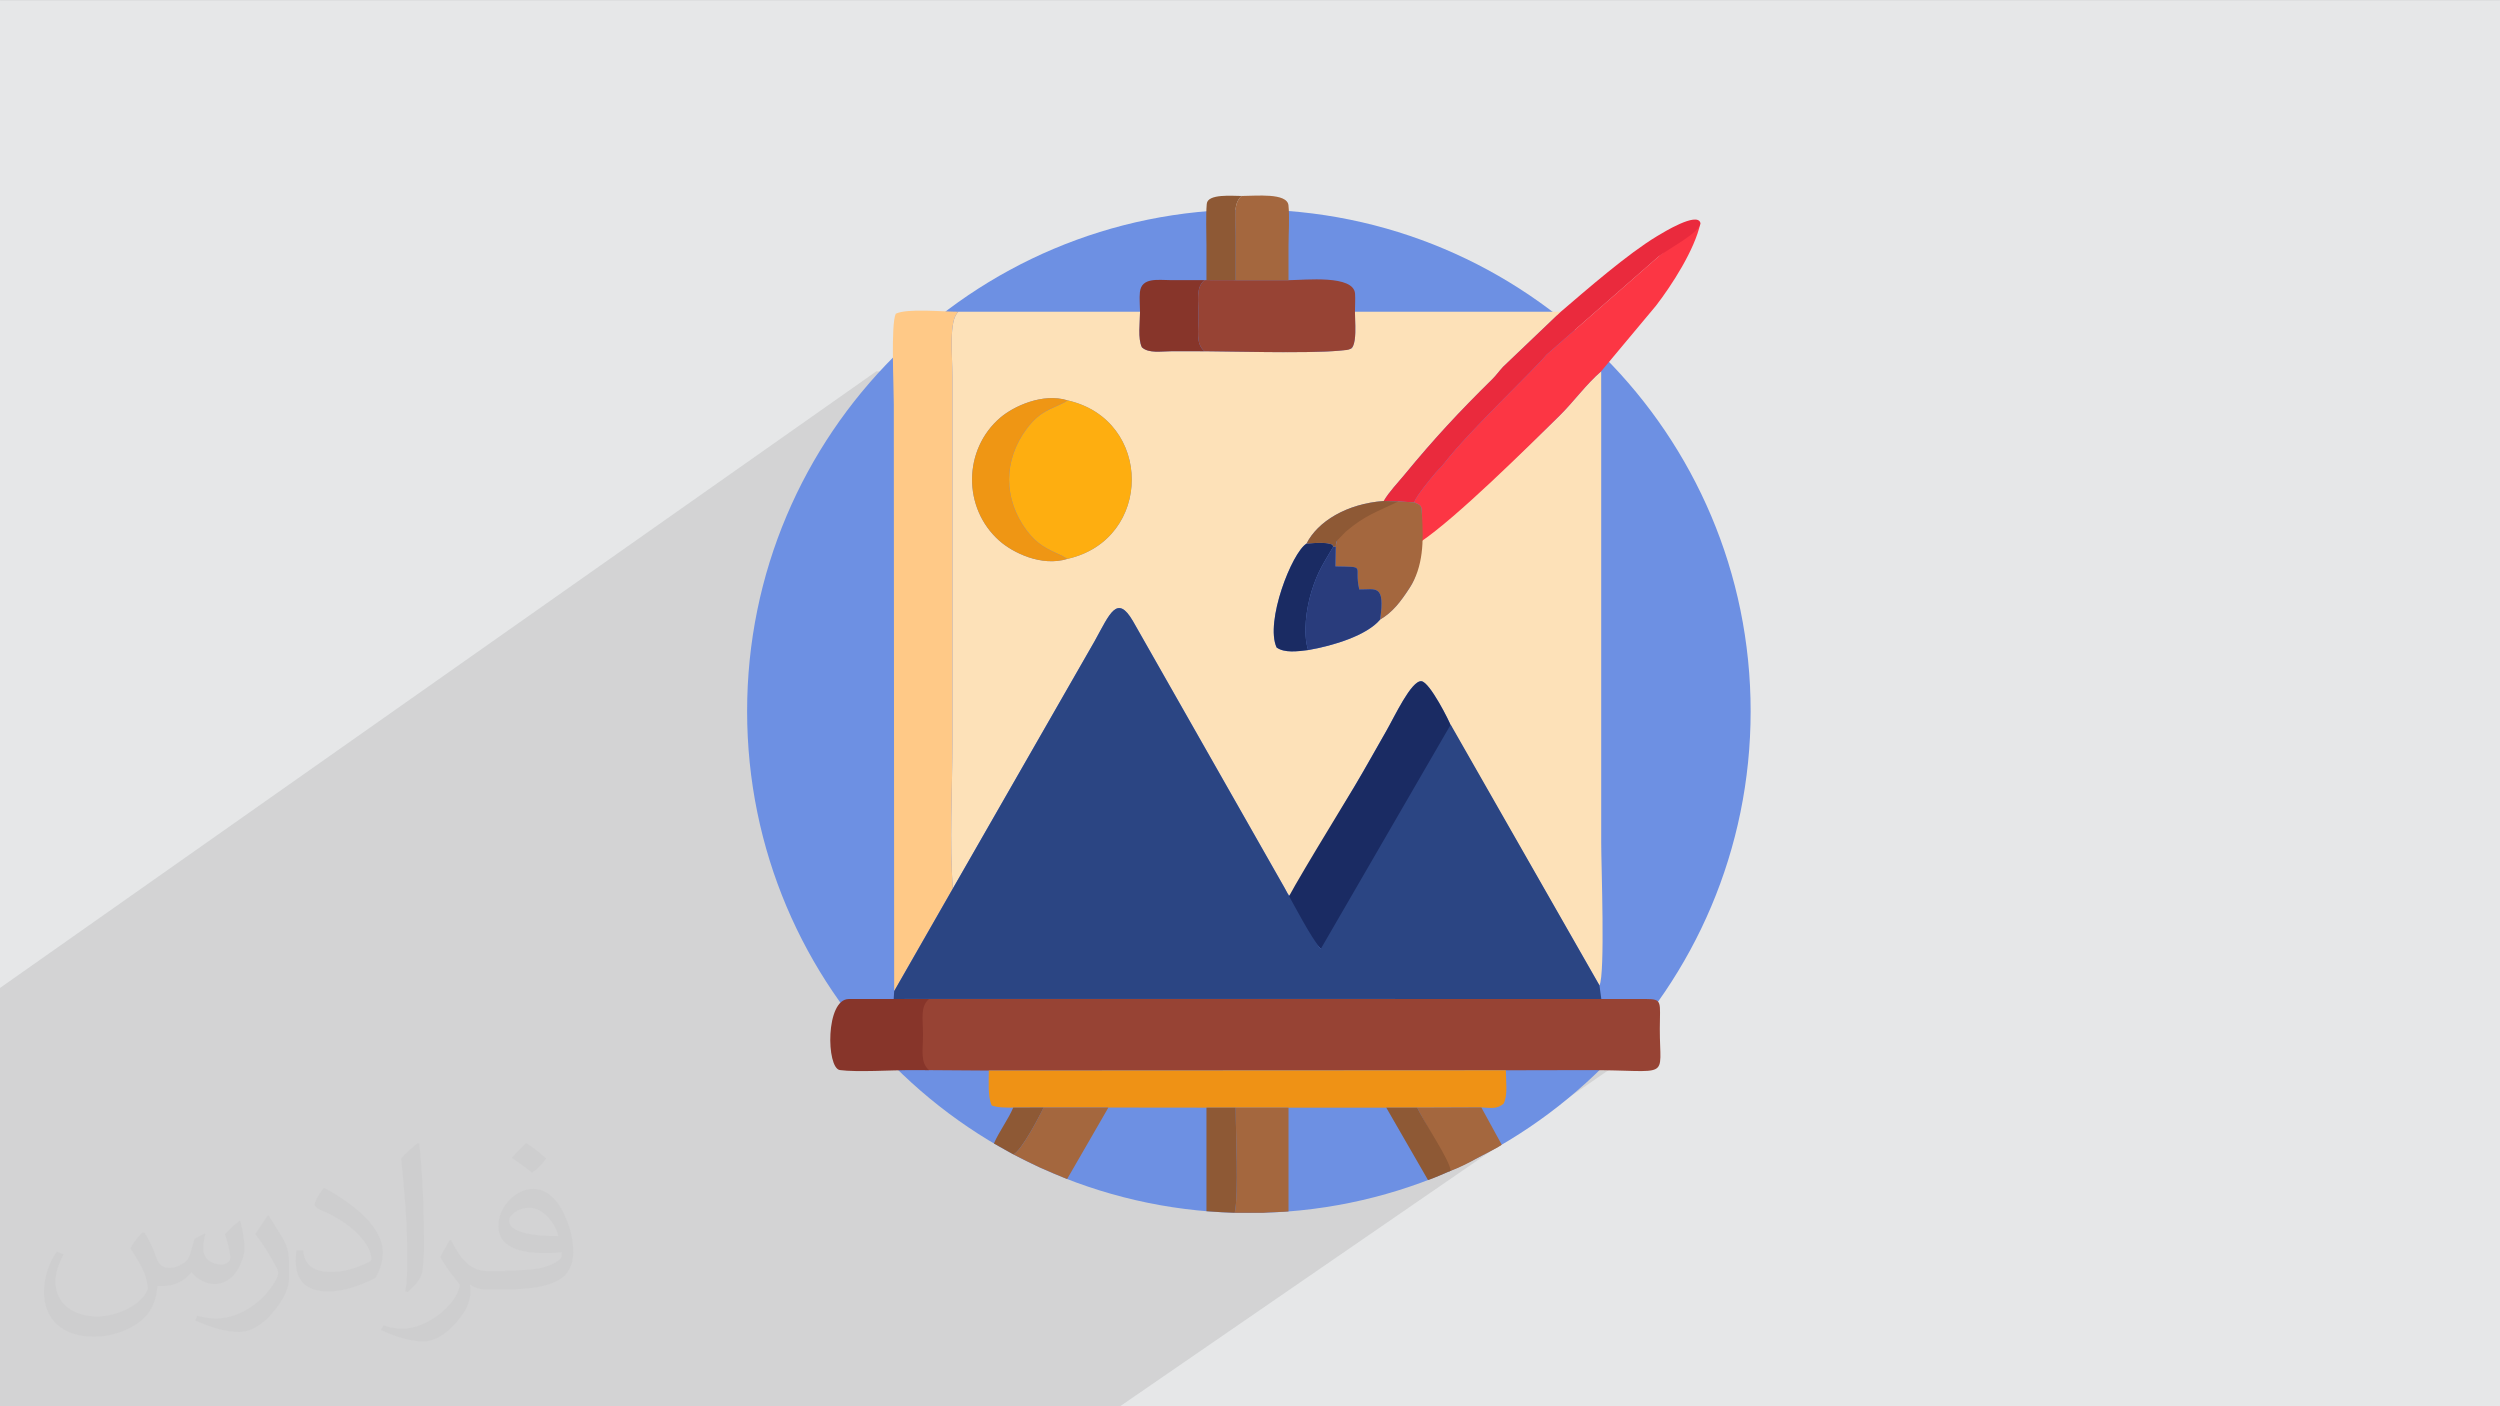
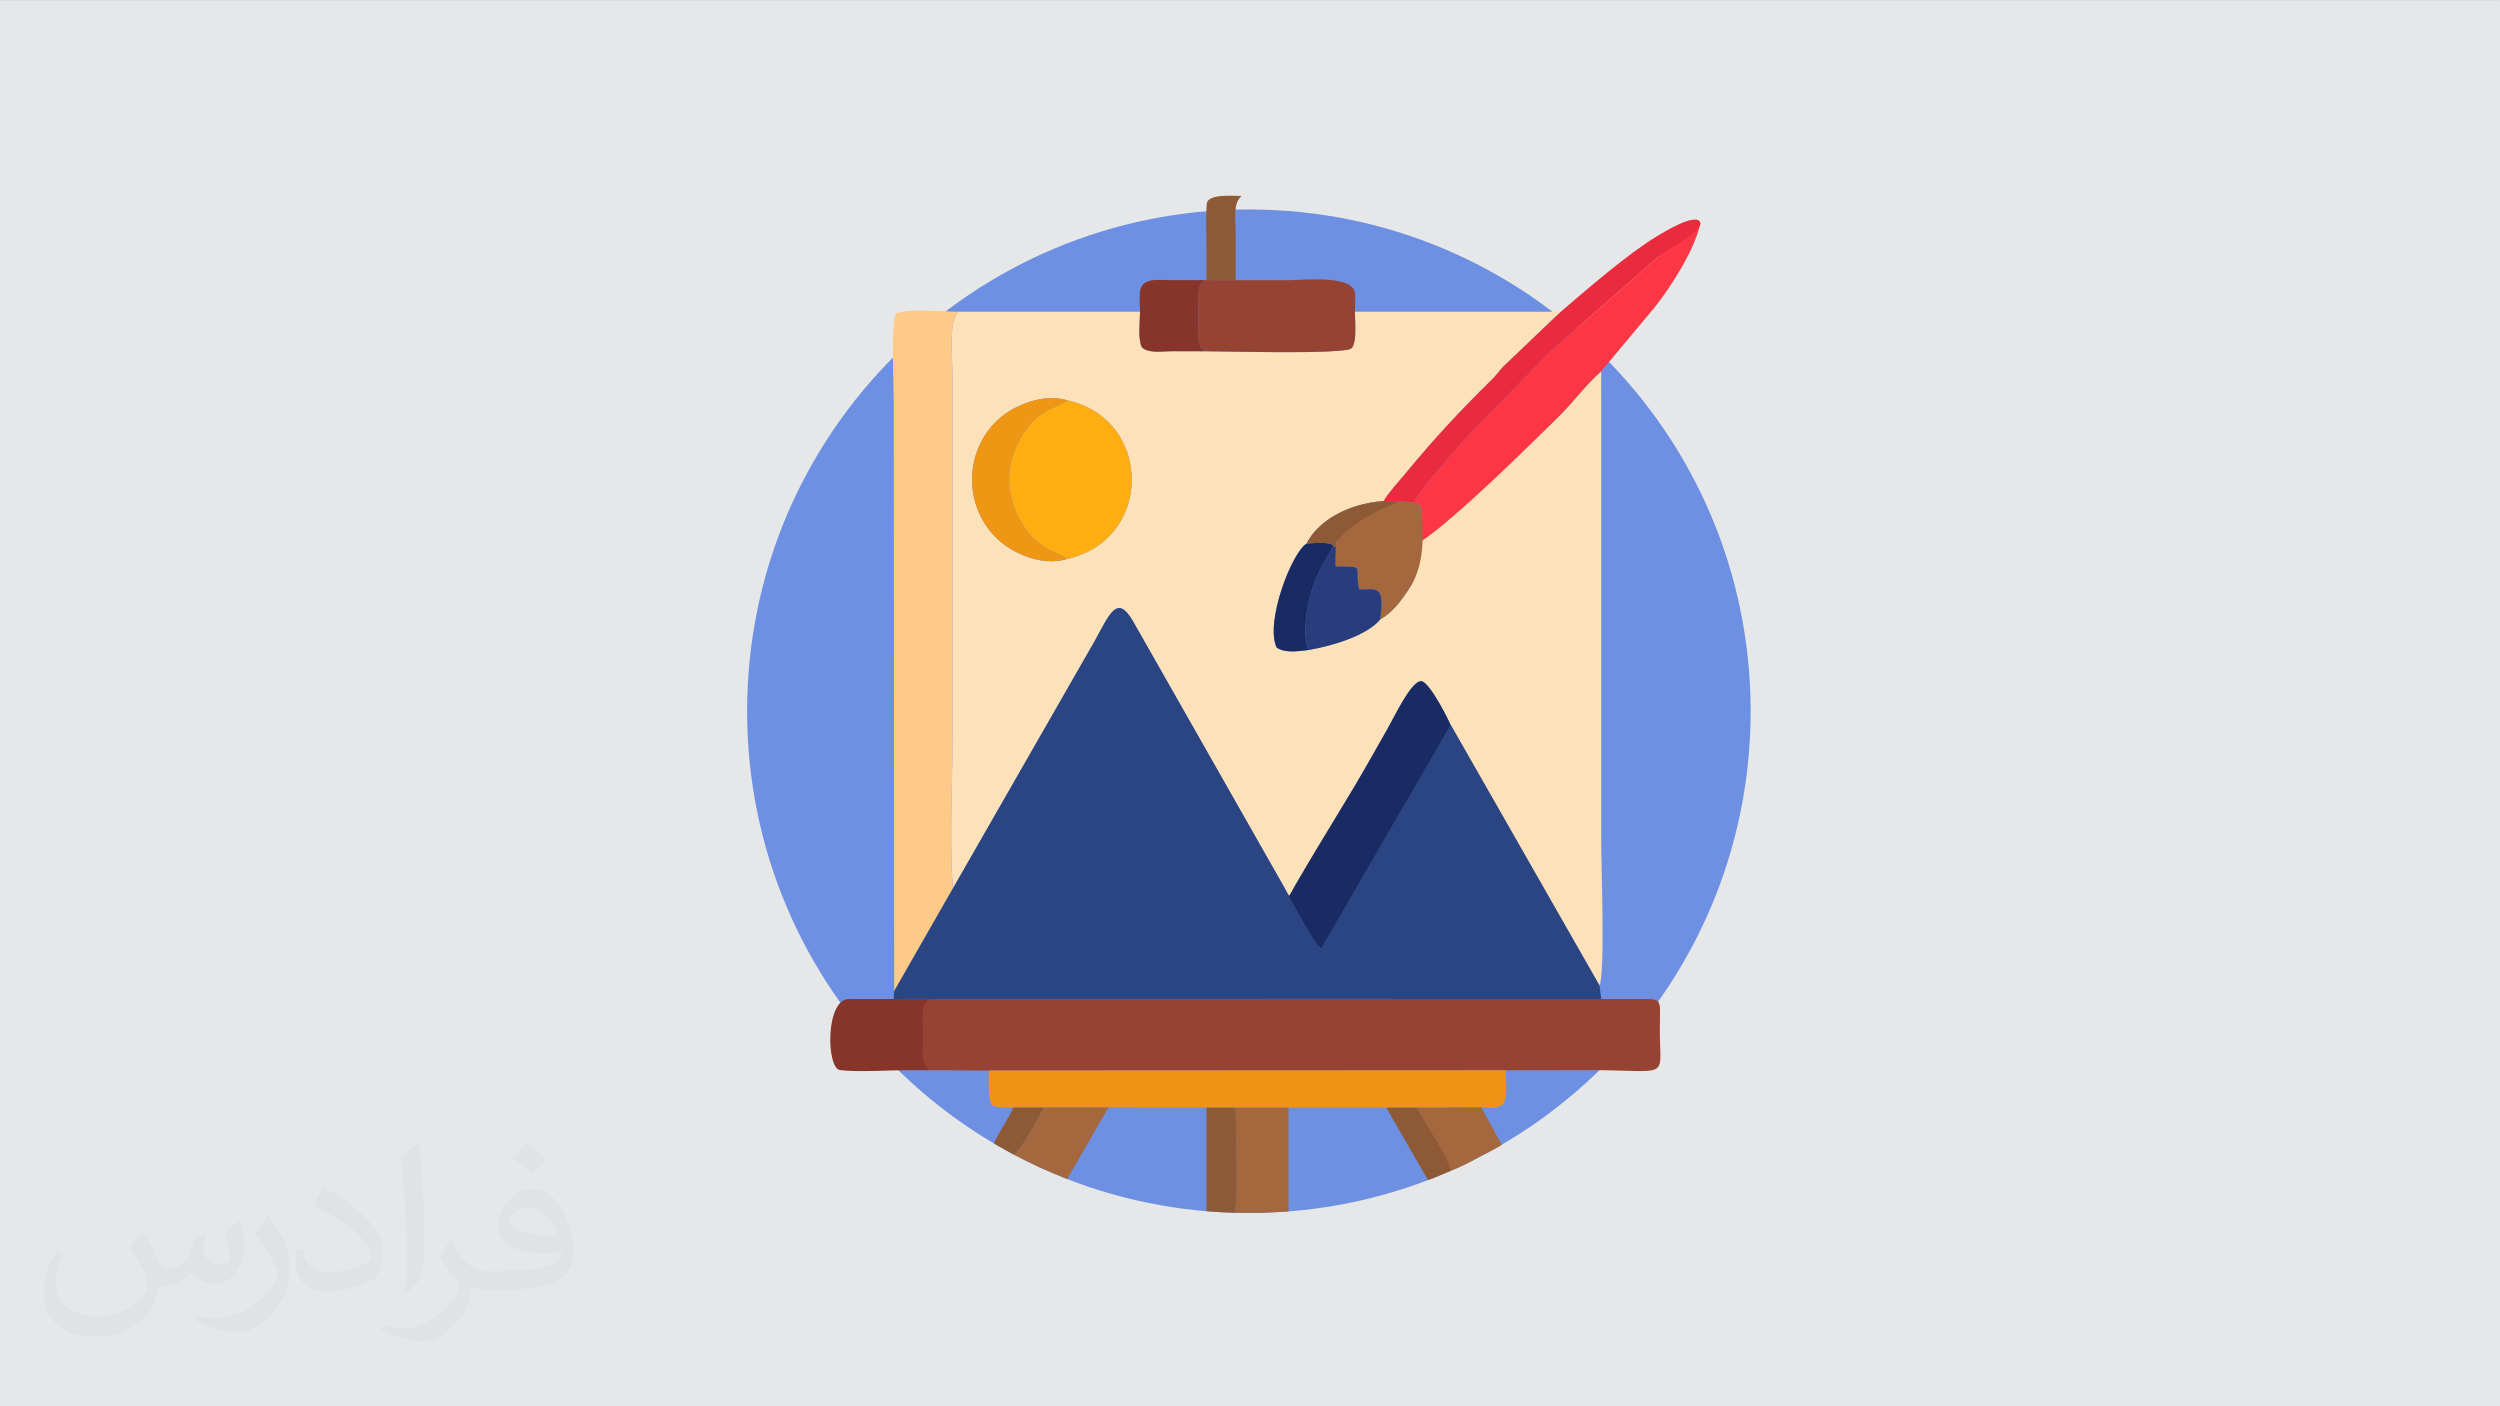
<svg xmlns="http://www.w3.org/2000/svg" xml:space="preserve" width="3.703in" height="2.083in" version="1.1" style="shape-rendering:geometricPrecision; text-rendering:geometricPrecision; image-rendering:optimizeQuality; fill-rule:evenodd; clip-rule:evenodd" viewBox="0 0 3703.33 2083.33">
  <rect x="0" y="0" width="3703.33" height="2083.33" fill="#333333" stroke="none" />
  <defs>
    <style type="text/css">
   
    .fil21 {fill:#91D8F7}
    .fil20 {fill:#77C6E7}
    .fil23 {fill:#00AFEF}
    .fil31 {fill:#3E4095}
    .fil19 {fill:#0055C6}
    .fil22 {fill:#0055C6}
    .fil18 {fill:#015081}
    .fil8 {fill:#01988C}
    .fil26 {fill:#05944F}
    .fil9 {fill:#0AB49D}
    .fil27 {fill:#0FC45B}
    .fil42 {fill:#1A2B63}
    .fil47 {fill:#293C7C}
    .fil49 {fill:#2B4583}
    .fil11 {fill:#39DBA8}
    .fil32 {fill:#465A61}
    .fil33 {fill:#576D77}
    .fil30 {fill:#678D98}
    .fil5 {fill:#7984EA}
    .fil45 {fill:#87352A}
    .fil48 {fill:#8E5935}
    .fil37 {fill:#974334}
    .fil6 {fill:#979FEF}
    .fil44 {fill:#A4673E}
    .fil29 {fill:#C8EFFE}
    .fil17 {fill:#C98001}
    .fil28 {fill:#DDF5FD}
    .fil34 {fill:#DFF6FD}
    .fil13 {fill:#E43950}
    .fil0 {fill:#E6E7E8}
    .fil43 {fill:#EA2A3D}
    .fil39 {fill:#EF9215}
    .fil46 {fill:#EF9614}
    .fil25 {fill:#F59B2C}
    .fil15 {fill:#F5C02C}
    .fil7 {fill:#F89580}
    .fil40 {fill:#FC3644}
    .fil14 {fill:#FC4243}
    .fil4 {fill:#FDCDBF}
    .fil36 {fill:#FDE1B8}
    .fil16 {fill:#FDEC31}
    .fil41 {fill:#FEAE10}
    .fil3 {fill:#FEBFAB}
    .fil10 {fill:#FEF4F5}
    .fil38 {fill:#FFC987}
    .fil12 {fill:white}
    .fil24 {fill:white}
    .fil2 {fill:#373435;fill-opacity:0.031}
    .fil1 {fill:#282829;fill-opacity:0.102}
    .fil35 {fill:#6D90E3}
   
  </style>
  </defs>
  <g id="Layer_x0020_1">
    <polygon class="fil0" points="-3,0.07 3706.33,0.07 3706.33,2083.26 -3,2083.26 " />
-     <path class="fil1" d="M-3 1465.59l1301.2 -915.57c53.38,0.85 -12.71,15.74 83.76,-17.35 691.79,-153.91 1161.41,942.63 1009.37,1046.82l-732.09 503.77c0,0 -1557.37,0 -1662.24,0 0,-221.11 0,-396.57 0,-617.67z" />
    <path class="fil2" d="M214.02 1826.24c7,11 12,21 16,33 3,7 5,19 21,19 5,0 11,-1 17,-5 7,-3 12,-9 14,-17l6 -21 15 -8 1 1c-2,8 -3,16 -3,21 0,18 15,24 27,24 7,0 13,-4 13,-10 0,-8 -4,-23 -8,-35 7,-7 14,-14 22,-20l1 1c4,15 6,30 6,40 0,10 -4,20 -8,28 -7,14 -20,25 -36,25 -12,0 -25,-6 -34,-17l-1 0c-9,11 -22,20 -43,20l-7 0c-1,14 -4,24 -9,33 -13,25 -50,42 -85.01,42 -49,0 -74.01,-28 -74.01,-66 0,-23 8,-45 19,-60l10 4c-7,14 -12,27 -12,40 0,35 29,52 62,52 31,0 69.01,-19 75.01,-42 -3,-25 -12,-36 -26,-59 4,-8 10,-15 17,-23l1 0 0 0 0 0 0 0 3 0 0.02 -0.01zm565.05 -133.01c10,6 20,14 30,23 -6,8 -12,15 -21,21 -10,-8 -20,-15 -30,-22 7,-8 14,-15 21,-22l0 0 0 0 0 0 0 0 0 -0zm5 96.01c-17,0 -30,11 -30,19 0,17 33,23 73.01,23 -5,-20 -23,-42 -43,-42l0 0zm-37 93.01c22,0 41,-1 55,-4 16,-4 30,-12 30,-18 0,-2 0,-3 0,-5 -9,1 -20,1 -29,1 -29,0 -52,-7 -61,-23 -2,-5 -4,-10 -4,-16 0,-16 7,-31 19,-42 10,-9 21,-14 33,-14 20,0 37,16 48,43 6,14 11,30 11,51 0,14 -4,25 -12,34 -16,15 -45,21 -90.01,21l-20 0 0 0 -5 0c-11,0 -19,-2 -25,-7l-1 0c0,3 1,5 1,8 0,10 -3,23 -10,33 -20,30 -42,43 -60,43 -19,0 -42,-7 -63,-17l4 -7c7,3 16,5 29,5 34,0 78.01,-33 84.01,-64 -1,-3 -4,-6 -7,-10 -10,-12 -16,-22 -22,-32 5,-10 10,-18 14,-25l2 0c15,29 28,46 57,46l5 0 0 0 21 0 0 0 0 0 0 0 -4 -1 -0 -0zm-147.01 31c3,-14 3,-29 3,-43l0 -21c0,-39 -5,-96.01 -9,-133.01 7,-8 17,-17 25,-23l2 1c5,47 7,101.01 7,151.01 0,13 -1,26 -2,35 -1,12 -8,21 -22,34l-3 -1 0 0 0 0 0 0 -1 0 -0 0zm-151.02 -62.01c1,18 10,33 41,33 20,0 36,-5 55,-14 3,-1 5,-3 5,-5 0,-12 -9,-27 -24,-41 -14,-13 -34,-25 -52,-32 -6,-3 -8,-5 -8,-8 0,-5 7,-16 13,-24l2 0c21,11 44,27 61,44 15,16 25,33 25,51 0,13 -4,26 -11,38 -22,11 -46,20 -70.01,20 -29,0 -48,-13 -48,-45 0,-3 0,-9 1,-16l10 0 0 0 0 0 0 0 0 -1 0 0zm-52 -52l18 29c7,11 13,22 13,41l0 24c0,19 -12,39 -32,60 -15,14 -29,20 -42,20 -19,0 -40,-6 -65,-17l3 -7c8,2 17,4 28,4 36,0 72.01,-26 89.01,-58 2,-4 3,-7 3,-9 0,-4 -2,-8 -4,-11 -9,-17 -19,-33 -30,-47 6,-9 12,-18 18,-27l1 0 0 0 0 0 0 -2 0 -0z" />
    <g id="_2662017024320">
      <path class="fil3" d="M-6053.09 89.16c67.56,-0.19 193.98,-15.57 235.98,22.87 53.68,49.13 16.44,143.81 31.53,221.72 71.3,-40.61 154.66,-105.35 212.29,-83.06 45.28,17.51 92.21,124.44 130,188.27 26.55,44.85 108.29,164.55 101.05,213.93 -11.54,78.66 -125.54,93.12 -174.38,142.73 15.2,15.44 74.83,46.65 98.02,60.06 109.78,63.46 88.3,99.4 33.59,196.07 -20.15,35.6 -37.64,65.69 -58.27,100.52 -19.96,33.71 -39.03,66.53 -58.09,100.81 -81.95,147.41 -117.61,99.29 -284.2,4.4 -15.71,81.15 23.99,175.31 -34.71,224.5 -42.04,35.22 -168.43,20.27 -232.8,20.09l0.04 1071.6 3.77 0 3.77 0 3.77 0 3.77 0 3.77 0 3.77 0 3.77 0 3.77 0 3.77 0 3.77 0 3.77 0 3.77 0 3.77 0 3.77 0 3.77 0 3.77 0 3.77 0 3.77 0 3.77 0 3.77 0 3.77 0 3.77 0 3.77 0 3.77 0 3.77 0 3.77 0 3.77 0 3.77 0 3.77 0 3.77 0 3.77 0 3.77 0 3.77 0 3.77 0 3.77 0 3.77 0 3.77 0 3.77 0 3.77 0 3.77 0 3.77 0 3.77 0 3.77 0 3.77 0 3.77 0 3.77 0 3.77 0 3.77 0 3.77 0 3.77 0 3.77 0 3.77 0 3.77 0 3.77 0 3.77 0 3.77 0 3.77 0 3.77 0 3.77 0 3.77 0 3.77 0 3.77 0 3.77 0 3.77 0 117.15 0c35.81,-4.02 62.99,-16.79 77.45,-52.68 11.47,-28.46 8.07,-72.5 16.34,-101.41 27.58,-96.52 89.23,-157.3 184,-186.93 92.08,-28.78 411.39,9.32 467.05,-21.62 25.44,-14.15 43.31,-36.87 44.98,-72.77l-0.28 -371.21c-51.67,0 -439.37,5.54 -471.78,-5.42 -81.92,-27.68 -77.04,-160.93 24.52,-170.46l464.93 0.17c104.28,-215.11 229.11,-148.94 294.55,-189.15 110.03,-67.62 -27.16,-203.22 -90.36,-310.33l-190.05 -292.74c-45.98,-68.48 -32.25,-83.58 -31.79,-209.61 0.32,-86.43 -16.9,-139.46 -35.32,-206.07 -18.11,-65.48 -40.47,-115.6 -68.77,-172.62 -38.54,-77.65 -82.41,-153.9 -139.06,-220.09l-58.6 -65.04c-95.32,-94.46 -220.65,-203.06 -346.73,-253.81 -31.58,-12.71 -52.24,-24.83 -85.72,-37.92 -120.61,-47.15 -248.46,-74.77 -413.8,-74.77l-0.04 529.94z" />
      <path class="fil4" d="M-6053.05 2573.67l-0.04 -1071.6c-65.89,-0.18 -192.69,16.09 -235.61,-23.44 -49.43,-45.52 -22.2,-146.13 -31,-222.17 -82.46,45.94 -161,110.54 -220.96,79.5 -39.46,-20.43 -97.26,-142.07 -123.78,-188.17 -34.85,-60.58 -108.04,-162.02 -98.11,-213.62 14.25,-74.04 129.2,-92.33 174.54,-138.56 -46.53,-47.43 -163.91,-64.34 -175.49,-143.4 -6.87,-46.89 76.02,-168.73 99.06,-208.78 26.11,-45.39 88.15,-174.33 126.89,-190.94 59.43,-25.47 140,38.89 217.85,82.26 9.32,-80.48 -20.01,-179.28 34.11,-224.96 42.44,-35.83 168.59,-20.48 232.51,-20.65l0.04 -529.94c-230.88,0 -444.87,65.33 -634.91,189.46 -32.27,21.07 -63.18,47.2 -94.46,70.39 -47.7,35.36 -84.02,79.93 -125.98,121.3 -16.09,15.86 -26.73,30.62 -40.48,47.83 -240.58,301.25 -351.43,781.29 -142.12,1215.28l91.09 156.2c21.7,34.49 41.97,66.53 61.69,103.17 10.92,20.29 16.16,34.74 27.97,54.46 115.04,192.12 232.93,615.11 233.22,844.21 0.21,165.04 7.94,204.31 93.28,212.16l195.01 0 5.24 0 5.24 0 5.25 0 5.24 0 5.24 0 5.24 0 5.25 0 5.24 0 5.25 0 5.24 0 5.24 0 5.25 0 5.24 0 5.24 0 5.24 0 5.25 0 5.24 0 5.24 0 5.25 0 5.24 0 5.24 0 5.25 0 5.24 0 5.24 0 5.25 0 5.24 0 5.24 0 5.24 0 5.25 0 5.24 0 5.25 0 5.24 0 5.24 0 5.25 0 5.24 0 5.24 0 5.24 0 5.25 0 5.24 0 5.24 0 5.25 0 5.24 0 5.25 0 5.24 0 5.24 0 5.24 0 5.25 0 5.24 0 5.24 0 5.24 0 5.25 0 5.24 0 5.25 0 5.24 0 5.24 0 5.25 0 5.24 0 5.24 0 5.24 0 5.25 0 5.24 0 5.24 0 5.24 0 5.25 0z" />
      <path class="fil5" d="M-6052.71 619.33c62.41,8.78 85.52,14.98 123.19,52.65 69.33,69.34 69.33,177.94 0,247.28 -37.67,37.67 -60.77,43.87 -123.19,52.65l-0.39 530.17c64.37,0.18 190.76,15.13 232.8,-20.09 58.7,-49.19 19,-143.35 34.71,-224.5 166.59,94.89 202.25,143 284.2,-4.4 19.06,-34.28 38.13,-67.09 58.09,-100.81 20.63,-34.84 38.13,-64.92 58.27,-100.52 54.71,-96.67 76.19,-132.61 -33.59,-196.07 -23.19,-13.41 -82.81,-44.61 -98.02,-60.06 48.85,-49.61 162.85,-64.07 174.38,-142.73 7.24,-49.38 -74.5,-169.08 -101.05,-213.93 -37.8,-63.83 -84.72,-170.76 -130,-188.27 -57.63,-22.29 -140.99,42.45 -212.29,83.06 -15.09,-77.91 22.15,-172.59 -31.53,-221.72 -41.99,-38.44 -168.42,-23.06 -235.98,-22.87l0.39 530.17z" />
      <path class="fil6" d="M-6053.09 1502.07l0.39 -530.17c-235.15,-17.12 -235.15,-335.44 0,-352.57l-0.39 -530.17c-63.93,0.17 -190.07,-15.19 -232.51,20.65 -54.11,45.69 -24.78,144.48 -34.11,224.96 -77.85,-43.37 -158.43,-107.73 -217.85,-82.26 -38.74,16.6 -100.78,145.55 -126.89,190.94 -23.04,40.05 -105.93,161.88 -99.06,208.78 11.58,79.06 128.96,95.96 175.49,143.4 -45.35,46.23 -160.29,64.52 -174.54,138.56 -9.93,51.59 63.26,153.04 98.11,213.62 26.52,46.1 84.32,167.74 123.78,188.17 59.96,31.04 138.5,-33.56 220.96,-79.5 8.81,76.03 -18.43,176.64 31,222.17 42.93,39.54 169.72,23.26 235.61,23.44z" />
      <path class="fil7" d="M-4905.07 1767.06c0,-79.52 1.88,-112.96 17.66,-175.71l-464.93 -0.17c-101.56,9.53 -106.44,142.79 -24.52,170.46 32.41,10.95 420.11,5.42 471.78,5.42z" />
      <path class="fil4" d="M-6052.71 971.89l0 -352.57c-235.15,17.13 -235.15,335.44 0,352.57z" />
      <path class="fil3" d="M-6052.71 971.89c62.41,-8.78 85.52,-14.98 123.19,-52.65 69.33,-69.33 69.33,-177.94 0,-247.28 -37.67,-37.67 -60.77,-43.87 -123.19,-52.65l0 352.57z" />
    </g>
    <g id="_2660956663488">
      <path class="fil8" d="M-3689.91 -944.87c-53.38,0.31 -108.84,-0.57 -161.68,0.08 -67.37,2 -63.9,57.41 -63.89,94.9 0.03,78.49 -6.33,176.09 -1.22,252.21 1.48,22.07 5.67,41.7 15.64,52.99 18.25,20.78 50.31,23.8 84.67,23.33 59.87,-0.84 263.9,3.96 288.41,-7.95 16.57,-8.06 30.63,-23.52 33.58,-47.09 1.17,-9.31 1.85,-20.61 2.2,-33.03 2.09,-74.18 -0.87,-153.42 -0.87,-228.56 0,-87.28 -5.04,-105.93 -96.9,-105.91 -33.35,0.01 -66.61,-0.98 -99.95,-0.96z" />
      <path class="fil9" d="M-3542.49 -943.63l17.26 0c23.72,0.57 31,15.64 33.04,36.49 2.42,24.66 0.54,52.28 0.54,77.17 0,41.6 2.89,136.24 -8.64,164.95 -2.83,7.27 -5.6,12.6 -9.3,19.1 -22.58,39.69 -63.87,62.33 -113.8,62.39 -34.73,0.04 -83.72,2.78 -116.81,-0.84 -60.48,-6.62 -109.14,-57.04 -111.59,-120.29 -1.41,-36.5 -0.88,-78.57 -0.09,-115.27 0.81,-37.71 16,-62.67 33.63,-82.96 22.99,-26.46 47.07,-31.39 64.07,-36.49 34.55,-10.36 166.13,-4.25 210.96,-4.25l0.72 -0z" />
      <path class="fil10" d="M-3846.5 -748.58c-2.86,18.22 1.87,32.91 21.25,34.72 28.36,2.64 72.63,2.68 95.19,2.68 40.69,0 81.41,-0.14 122.1,0.02 22.63,0.08 45.67,1.01 46.8,-25.43 1.13,-26.39 -21.63,-28.21 -44.21,-28.11 -63.29,0.3 -126.94,0.09 -190.25,0.02 -25,-0.03 -43.06,-3.94 -50.87,16.11z" />
    </g>
    <circle class="fil11" cx="5470.26" cy="1102.54" r="686.12" />
    <path class="fil12" d="M5317.37 1330.3c-18.41,0 -38.06,8.55 -49.91,20.4 -11.28,11.28 -20.69,32.47 -20.49,49.73 0.42,38.44 31.7,70.11 70.35,70.11 38.68,0 70.08,-31.37 70.08,-70.12 0,-38.58 -31.48,-70.12 -70.03,-70.12zm0.1 -222.06c11.17,0.27 21.74,11.03 27.97,17.2 6.86,6.78 14.72,18.22 19.35,27.39 6.52,12.88 8.54,15.16 14.72,30.73 2.81,7.09 11.07,27.51 11.69,35.23l-55.65 19.5c-6.02,2.42 -12.75,5.01 -18.94,7.61 -11.13,-3.29 -63.53,-28.28 -77.34,-29.47 0.52,-7.11 8.94,-29.3 11.5,-35.65 4.66,-11.59 9.13,-21.08 14.9,-31.85 8.35,-15.57 29.6,-44.93 51.8,-40.68zm84.35 149.34c0.67,4.45 6.5,36.71 7.72,38.95 -4.45,-1.12 -6.95,-3.7 -10.95,-6.09l-33.35 -19.97 36.58 -12.89zm13.04 89.6c-0.61,7.39 0.46,7.36 0.95,13.06 0.38,4.45 -0.03,9.72 0.02,14.26 0.09,7.89 1.36,11.71 1.35,27.22 -0,20.71 -1.27,37.34 -1.3,57.13 -7.9,4.19 -15.72,9.28 -23.61,14.05 -8.42,5.09 -16.39,8.83 -24.98,13.97 -16.52,9.89 -34.38,16.6 -51.5,25.22 -16.96,-4.12 -92.83,-55 -96.22,-55.83l-2.39 -85.74c-0.04,-10.28 1.57,-16.8 1.23,-28.54l97.68 -51.94c11.94,3 74.53,42.01 86.29,49.87 4.25,2.84 7.44,6.05 12.48,7.27zm-4.18 162.32c-0.45,5.64 -1.94,12.46 -2.95,19.11 -0.79,5.19 -3.19,14.01 -3.37,19.84 -6.74,-0.54 -35.17,-11.39 -40.42,-14.37 6.43,-5.28 15.2,-7.59 22.83,-12.15 4.55,-2.72 7.1,-3.84 11.81,-6.37 4.53,-2.44 6.82,-4.83 12.11,-6.07zm-16.87 78.19c-0.43,17.91 -25.82,71.54 -45.11,90.96 -11.36,11.43 -16.75,13.95 -31.08,13.95 -27.43,-0.54 -52.95,-50.28 -62.96,-75.11 -2.1,-5.23 -4.09,-11.59 -6.29,-17.08 -2.05,-5.13 -4.67,-11.79 -5.19,-18.29 0.26,-0.17 0.69,-0.7 0.82,-0.45l7.5 -2.81c15.87,-4.4 60.82,-22.07 63.49,-22.61l2.02 0c9.55,7.54 74.47,30.05 76.8,31.44zm-76.69 145.17c12.61,0 18.27,-0.52 27.37,-3.87 6.67,-2.46 14.74,-6.74 20.24,-10.93 23.56,-17.95 40.39,-45.73 51.71,-72.94 5,-12.01 14.47,-34.89 16.6,-47.31 6.46,3.53 34.77,7.02 45.71,8.56 7.21,1.02 18.43,1.87 25.41,1.87 10.93,-0 16.43,-1.33 27.09,-1.33 10.24,4.94 12.78,9.09 28.83,9.09 17.69,0 30.28,-7.87 37.63,-18.16 4.18,-5.83 7.54,-11.21 8.9,-19.67 2.17,-13.49 -0.27,-13.1 -1.13,-24.96 0,-12.67 5.61,-18.12 -1.01,-45.28 -7.28,-29.93 -27.63,-59.97 -46.29,-83.57 -3.66,-4.63 -9.93,-10.76 -12.44,-15.21 12.22,-14.83 20.32,-21.45 34.31,-39.33 24.98,-31.92 51.5,-78.06 33.61,-120.41 -18.92,-44.78 -86.1,-54.39 -129.9,-48.59 -11.43,1.51 -44.53,4.6 -52.87,8.74 -2.69,-7.56 -4.78,-15.48 -7.37,-23.22 -14.75,-44.14 -52.54,-118.32 -106.35,-118.32 -28.37,0 -36.5,7.27 -55.83,22.07 -3.79,2.9 -4.89,4 -7.79,7.79 -18.92,24.71 -21.59,26.17 -36.39,59.7 -3.12,7.07 -5.87,14.46 -8.56,22.6l-7.77 23.3c-0.07,0.19 -0.21,0.61 -0.37,0.88 -5.86,-0.13 -11.71,-2.01 -17.77,-3.15 -5.9,-1.1 -13.01,-2.39 -17.78,-2.99 -12.94,-1.63 -26.7,-2.95 -40.3,-2.95 -5.83,-4.87 -8.02,-8.78 -15.22,-12.96 -6.09,-3.54 -14.13,-5.64 -22.77,-6.52 -8.28,1.59 -13.36,1.82 -20.1,5.15 -5.93,2.93 -10.95,5.76 -15.17,10.8 -9.56,11.41 -12.06,18.68 -12.06,39.06 -28.76,42.91 -1.89,92.95 23.12,129.65 8.33,12.22 17.19,22.11 26.23,33.14 -5.56,4.74 -10.05,9.8 -15.27,14.96 -31.69,31.33 -73.57,95.89 -52.26,143.83 19.46,43.79 86.88,53.59 130.42,47.3 13.78,-1.99 40.43,-4.2 52.2,-8.35 8.81,31.14 22.3,64.33 38.12,88.32 13.91,21.08 41.31,53.22 75.26,53.22zm126.04 -172.8c0,-6.64 1.93,-12.31 3.15,-18.83 1.22,-6.5 2.15,-13.58 2.95,-19.11 2.06,-14.22 3.76,-25.87 4.43,-41.17 5.28,-1.5 26.08,-17.08 31.76,-21.33 5.72,-4.3 9.68,-7.56 15.41,-11.87 5.63,-4.24 9.73,-8.26 14.68,-12.26 19.31,23.02 37.6,43.09 47.91,73.19 1.58,4.61 2.76,10.35 4.37,14.06l-7.26 -1.54c-7.23,1.41 -12.86,1.7 -19.19,4.71 -5.71,2.72 -9.93,5.1 -14.18,9.2 -7.49,7.22 -14.04,18.51 -13.87,32.83 -28.42,0 -47.74,-1.88 -70.16,-7.89zm13.82 -129.76c1.17,-8.4 0.46,-17.42 0.46,-25.97 0,-4.26 0.17,-8.82 0.04,-13.03 -0.18,-6.34 -1.15,-5.96 -1.44,-11.65 5.85,3.74 10.29,8.33 15.87,12.8 2.61,2.09 14.03,12.44 15.39,14.54 -3.05,1.95 -3.86,3.37 -7.04,5.89 -3,2.37 -4.57,3.73 -7.23,5.76 -4.41,3.37 -11.37,9.12 -16.06,11.67zm-4.24 -102.59c0.61,-9.21 -9.22,-73.24 -12.22,-79.21 11.54,-5.41 125.55,-22.95 137.78,20.69 9.3,33.15 -30.77,76.91 -49.81,99.69 -3.33,3.98 -7.25,8.01 -11.24,10.77 -5.55,-3.61 -10.38,-8.59 -15.29,-13.33 -6.89,-6.65 -43.04,-35.67 -49.21,-38.61zm-260.95 -84.41c-3.07,11.82 -5.13,24.61 -6.82,36.57 -1.87,13.25 -3.75,25.77 -4.22,40.04 -10.39,2.9 -50.83,37.24 -63.27,46.75l-17.31 -20.6c-10.54,-13.17 -21.67,-31.46 -28.03,-47.28 -6.97,-17.33 -4.07,-19.7 -6.09,-32.11 4.85,0.94 4.29,1.64 9.3,2.94 2.51,0.65 6.62,0.96 10.88,0.96 13.46,0 22.29,-4.05 29.93,-10.16 3.57,-2.86 7.41,-6.96 9.96,-10.83 3.54,-5.39 3.7,-8.81 6.31,-14.07 25.08,0 39.15,3.87 59.37,7.79zm-14.37 127.26c-2.48,18.13 0.76,36.55 0.86,53.24 -6.34,-4.2 -28.73,-22.97 -32.48,-28.56 3.11,-4.26 26.09,-21.66 31.62,-24.68zm4.54 105.19c0.85,14 2.64,26.41 4.84,39.51 1.18,7.01 1.96,12.39 3.25,18.82 1.17,5.8 3.37,14.01 3.8,20.09 -6.54,-1 -28.08,3.9 -37.54,4.8 -18.41,1.76 -40.48,2.77 -58.39,-0.28 -58.04,-9.9 -49.3,-48.47 -22.26,-89.45 2.77,-4.2 5.48,-7.93 8.81,-11.97 3.54,-4.3 6.17,-8.04 9.77,-12.3 1.89,-2.24 3.23,-3.13 5.13,-5.27 4.77,-5.37 8.74,-11.96 16.57,-17.19l48.79 40.8c4.07,3.19 12.96,11.21 17.23,12.44zm50.39 67.52c-2.6,-9.44 -4.65,-24.76 -6.59,-36.36l35.59 20.81c1.96,1.14 -0.05,-0.21 2.37,1.52 1.28,0.91 2.03,1.63 2.85,2.34 -10.68,5.13 -23.12,7.26 -34.22,11.69zm-9.06 -250.62c0.93,-7.16 2.07,-12.41 3.21,-19.3 0.96,-5.8 2.86,-14.31 3.31,-19.67 6.17,2.51 12.59,4.68 19.41,6.97 5.88,1.98 13.93,4.81 18.66,7.31l-44.58 24.68z" />
    <path class="fil13" d="M6023.66 764.28l-7.31 18.7c-1.94,6.63 -4.53,14.26 -7.17,19.98 -13.47,29.17 -44.5,69.62 -73.19,79.16 -7.83,14.91 -17.02,20.01 -37.26,17.45 -65.05,12.59 -101.49,6.82 -150.37,-22.65 -12.95,7.54 -32.81,40.91 -59.93,14.8 -25.77,-24.81 8.33,-48.64 14.33,-60.17 -26.77,-37.22 -41.82,-105.96 -20.79,-160 2.35,-11.57 4.32,-13.61 9.09,-21.08 10.37,-25.88 32.95,-47.69 51.95,-62.46 10.24,-7.96 22.94,-15 36.66,-20.62 13.89,-5.69 32.97,-6.89 45.26,-12.81 -54.09,0.31 -110.05,-1.52 -163.83,0.08 -68.26,2.02 -64.75,58.17 -64.73,96.16 0.02,54.22 0,108.43 0,162.64 0,42.04 -9.8,119 14.61,146.62 28.16,31.86 88.75,22.02 140.63,22.02 34.37,0 212.71,5.56 237.41,-6.44 16.79,-8.17 31.03,-23.83 34.03,-47.71 5.12,-40.78 1,-119.28 0.61,-163.64z" />
    <path class="fil13" d="M5934.91 882.11c-7.83,14.91 -17.03,20.01 -37.26,17.45 -23.73,-9.78 -65.78,-69.52 -90.61,-84.18l-59.76 61.53c-12.95,7.54 -32.81,40.91 -59.93,14.8 -25.76,-24.81 8.33,-48.64 14.33,-60.17l61.86 -59.56c-14.47,-25.14 -83.81,-70.27 -82.65,-100.44 2.36,-11.57 4.32,-13.61 9.1,-21.08 35.24,-16.8 49.33,8.22 66.05,24.96 14.78,14.78 36.49,39.36 51.72,50.58 38,-24.02 82.78,-110.15 118.96,-73.67 36.11,36.42 -50.55,80.73 -73.75,118.94 32.42,42.29 96.22,75.85 81.95,110.85zm-111.06 -327.56c-54.09,0.31 -110.29,-0.58 -163.83,0.08 -68.26,2.03 -64.75,58.17 -64.74,96.16 0.04,79.54 -6.41,178.44 -1.24,255.56 1.5,22.37 5.74,42.26 15.85,53.69 18.49,21.06 50.98,24.12 85.8,23.64 60.67,-0.85 267.41,4.02 292.24,-8.06 16.8,-8.17 31.03,-23.83 34.03,-47.71 1.18,-9.43 1.87,-20.89 2.23,-33.47 2.12,-75.17 -0.88,-155.46 -0.88,-231.6 0,-88.43 -5.02,-108.39 -98.1,-108.37 -33.79,0.01 -67.58,0.07 -101.37,0.09z" />
    <path class="fil14" d="M5973.23 555.82l17.49 0c24.04,0.57 31.41,15.85 33.48,36.98 2.45,24.98 0.54,52.98 0.54,78.2 0,42.15 2.93,138.05 -8.76,167.14 -2.86,7.37 -5.68,12.77 -9.42,19.36 -22.88,40.21 -64.72,63.16 -115.31,63.21 -35.19,0.04 -84.83,2.82 -118.36,-0.85 -61.28,-6.7 -110.59,-57.8 -113.07,-121.89 -1.43,-36.99 -0.89,-79.61 -0.09,-116.8 0.83,-38.21 16.21,-63.5 34.08,-84.06 23.29,-26.82 47.69,-31.81 64.92,-36.98 35.01,-10.5 168.33,-4.31 213.76,-4.31l0.74 0z" />
    <path class="fil10" d="M5681.97 671.53c-1.16,30.17 68.17,75.31 82.65,100.44l-61.86 59.56c-6,11.53 -40.1,35.36 -14.33,60.17 27.12,26.11 46.98,-7.26 59.93,-14.8l59.76 -61.53c24.83,14.66 66.87,74.4 90.61,84.18 20.24,2.56 29.43,-2.54 37.26,-17.45 14.26,-35 -49.53,-68.56 -81.95,-110.85 23.2,-38.22 109.86,-82.53 73.75,-118.94 -36.17,-36.48 -80.96,49.65 -118.96,73.67 -15.23,-11.22 -36.94,-35.8 -51.72,-50.58 -13.19,-13.2 -26.63,-33.67 -48.2,-32.61 -15.54,0.76 -24.19,15.2 -26.94,28.74z" />
-     <path class="fil15" d="M5932.59 1039.64c-58.78,0.33 -119.85,-0.63 -178.03,0.08 -74.18,2.2 -70.36,63.22 -70.35,104.49 0.04,86.43 -6.97,193.91 -1.35,277.72 1.63,24.31 6.24,45.93 17.22,58.35 20.09,22.89 55.4,26.21 93.24,25.69 65.93,-0.93 290.59,4.37 317.57,-8.76 18.25,-8.87 33.72,-25.89 36.98,-51.85 1.29,-10.25 2.04,-22.7 2.42,-36.37 2.31,-81.68 -0.96,-168.94 -0.96,-251.68 0,-96.1 -5.46,-117.79 -106.6,-117.77 -36.72,0 -73.43,0.07 -110.15,0.09z" />
    <path class="fil16" d="M6094.92 1041.01l19 0c26.13,0.63 34.13,17.22 36.38,40.19 2.67,27.15 0.59,57.56 0.59,84.98 0,45.81 3.18,150.01 -9.52,181.63 -3.11,8 -6.17,13.88 -10.24,21.04 -24.86,43.7 -70.33,68.64 -125.31,68.69 -38.24,0.04 -92.19,3.06 -128.61,-0.93 -66.59,-7.29 -120.18,-62.81 -122.87,-132.45 -1.56,-40.2 -0.97,-86.51 -0.09,-126.93 0.9,-41.52 17.61,-69 37.03,-91.35 25.31,-29.14 51.83,-34.56 70.55,-40.18 38.05,-11.41 182.93,-4.68 232.29,-4.68l0.8 -0z" />
    <path class="fil17" d="M5760.16 1255.78c-6.78,14.38 0.52,24.32 5.54,33.34 20.26,15.68 91.84,7.83 122.67,7.83 0,27.32 0.07,54.64 -0.02,81.95 -0.08,26.58 -0.15,50.51 27.07,52.19 28.62,1.76 30.91,-24.39 30.79,-49.3 -0.13,-28.27 -0.03,-56.56 -0.03,-84.83 25.54,0 51.09,-0.08 76.63,0.02 24.92,0.09 50.29,1.11 51.53,-28 1.24,-29.05 -23.82,-31.06 -48.69,-30.95 -26.48,0.13 -52.99,0.02 -79.47,0.02 0,-26.28 -0.09,-52.57 0.02,-78.84 0.06,-16.08 3.73,-51.76 -28.14,-52.21 -28.11,-0.4 -29.83,22.91 -29.72,49.27 0.11,27.26 0.03,54.53 0.03,81.78 -24.06,0 -48.13,0.02 -72.2,0 -27.52,-0.03 -47.41,-4.34 -56.01,17.74z" />
    <path class="fil18" d="M5209.73 298.96c-92.66,0.53 -188.92,-1 -280.63,0.13 -116.93,3.47 -110.91,99.65 -110.89,164.71 0.06,136.24 -10.98,305.65 -2.12,437.77 2.57,38.32 9.84,72.39 27.15,91.97 31.67,36.07 87.32,41.32 146.97,40.49 103.92,-1.46 458.06,6.88 500.59,-13.8 28.77,-13.99 53.16,-40.81 58.29,-81.73 2.03,-16.16 3.21,-35.78 3.81,-57.33 3.64,-128.76 -1.51,-266.3 -1.51,-396.72 0,-151.48 -8.75,-183.87 -168.19,-183.83 -57.88,0.01 -115.61,-1.7 -173.48,-1.66z" />
    <path class="fil19" d="M5465.61 301.12l29.96 0c41.18,0.98 53.8,27.14 57.35,63.34 4.2,42.8 0.93,90.74 0.93,133.95 0,72.2 5.01,236.46 -15,286.3 -4.91,12.61 -9.72,21.88 -16.14,33.15 -39.19,68.89 -110.86,108.2 -197.53,108.29 -60.28,0.06 -145.31,4.82 -202.74,-1.46 -104.97,-11.49 -189.44,-99.01 -193.68,-208.79 -2.45,-63.37 -1.53,-136.37 -0.15,-200.07 1.42,-65.45 27.77,-108.77 58.37,-143.99 39.9,-45.94 81.7,-54.48 111.21,-63.33 59.97,-17.99 288.35,-7.38 366.17,-7.38l1.26 -0z" />
    <path class="fil10" d="M4962.5 642.37c-4.47,26.91 2.92,48.63 33.2,51.29 44.33,3.91 113.53,3.96 148.79,3.96 63.6,0 127.24,-0.2 190.84,0.02 35.37,0.12 71.38,1.49 73.15,-37.57 1.76,-38.98 -33.81,-41.67 -69.11,-41.52 -98.93,0.44 -198.41,0.13 -297.37,0.04 -39.07,-0.04 -67.3,-5.82 -79.51,23.8z" />
-     <circle class="fil10" cx="5182.76" cy="522.09" r="52.15" />
    <circle class="fil10" cx="5182.76" cy="795.23" r="52.15" />
    <g id="_2661262547632">
      <circle class="fil20" cx="7166.28" cy="1076.63" r="734.09" />
      <ellipse class="fil21" cx="7166.28" cy="1076.63" rx="624.82" ry="633.29" />
      <path class="fil22" d="M6836.72 723.04c25.97,40.04 -114.99,241.45 -106.87,296.9 -2.63,88.32 34.8,266.98 69.83,318.7 20.93,30.9 252.55,184.1 248.57,206.96 24.04,1.41 53.74,8.9 81.3,11 25.87,1.98 67.11,1.5 88.26,-4.37 10.77,-56.32 280.63,-135.44 288.12,-263.5 -37.06,-422.05 -239.76,87.65 24.86,-462.89 7.63,0.08 25.78,-0.85 32.16,-4.81 -11.36,-17.29 -30.28,-43.16 -44.03,-58.63 -8.25,-9.29 -16.42,-18.29 -23.96,-27.54 -6.84,-4.72 -14.2,-11.41 -20.95,-17.76 -42.46,-39.92 -115.21,-80.96 -171.97,-96.98 -76.23,-28.52 -187.87,-28.2 -267.7,-6.18 -40.28,11.11 -75.38,25.19 -109,44.13 -26.67,15.03 -74.55,46.66 -88.62,64.96z" />
      <path class="fil23" d="M7388.57 903.65c29.68,1.76 48.93,28.15 38.7,61.22 -9.64,31.14 -41.65,30.29 -75.7,28.75 -50.55,29.48 -19.89,27.7 -37.06,65.69 -15.26,33.78 -41.13,15.09 -64.44,34.67 -20.08,16.87 -23.68,52.49 -1.99,71.34 18.43,16.02 63.94,11.1 91.74,9.27 51.57,-38.15 73.43,-58.52 159.24,-61.04 53.53,-0.49 98.5,23.47 132.48,46.08 6.75,-76.66 10.75,-121.53 -7.41,-196.39 -9.65,-39.78 -43.44,-129.04 -67.33,-149.37 -56.77,0.12 -116.68,-1.79 -173.12,-0.1 -26.24,0.78 -39.93,20.32 -38.48,47.5 2.28,42.73 37.31,39.68 43.37,42.39z" />
      <path class="fil24" d="M6733.68 869.78c0,62.26 -2.58,127.65 -2.58,189.9 0,170.01 -173.93,373.74 -205.69,442.96 -12.48,22.04 -26.1,33.08 -1.09,52.37l75.8 0.02c113.1,0.03 226.21,0.07 339.31,0.07 32.43,0 88.36,8.35 108.83,-9.52 5.24,-30.07 -47.48,-94.85 -65.54,-123.94 -42.62,-68.67 -117.14,-175.95 -152.5,-237.83 -20.18,-35.31 -13.53,-139.66 -12.12,-186.9l-1.06 -127.98c4.37,0.35 -60.65,0.4 -83.37,0.84z" />
      <path class="fil25" d="M6526.33 1499.28l-0.93 3.35 414.22 0.44c36.76,0.01 24.46,-13.69 1.93,-49.37l-131.71 -204.49c-27.32,-40.44 -15.05,-36.15 -38.87,-36.15 -8.32,14.41 -152.99,240.04 -174,272.8 -7.19,20.16 -11.81,16.28 -70.64,13.41z" />
      <path class="fil26" d="M7376.69 499.7c14.54,6.37 45.67,41.84 57.33,53.26 14.46,14.15 15.8,10.45 15.51,38.07 -0.19,19.37 -0.09,38.74 -0.09,58.12 -11.88,-5.63 -23.96,-20.2 -33.36,-30.21 -14.08,-15 -15.93,-20.76 -40.68,-10.62 -4.7,-45.45 -2.9,-65.05 1.28,-108.62zm-76.24 9.04c-5.49,47.38 -0.71,67.9 1.6,111.39 56.76,16.02 129.51,57.07 171.97,96.98 6.75,6.35 14.11,13.03 20.95,17.76 -0.73,-28.3 -1,-20.74 29.47,-51.18 14.36,-14.35 28.51,-27.09 42.31,-41.78 20.8,-22.13 -5,-49.96 -27.78,-33.98 -16.98,11.91 -25.91,31.22 -44.13,41.22 -0.39,-95.98 -11.37,-66.23 56.35,-133.88 11.66,-11.65 25.61,-18.98 21.44,-44.98 -18.69,-15.6 -24.69,-17.34 -42.15,0.23 -11.86,11.94 -21.73,25.15 -35.48,33.86 -0.55,-24 -0.29,-48.41 -0.16,-72.43 0.17,-28.59 0.96,-47.47 -34.09,-41.89 -17.93,10.87 -11.11,81.1 -11.38,114.41 -18.67,-10.49 -31.6,-35.33 -49.13,-43.96l-11.32 -4.5c9.11,-33.91 29.79,-66.41 48.09,-90.83 24.5,-32.67 36.39,-39.21 62.26,-61.07 9.2,-7.78 4.57,-0.97 8.11,-10.26 -36.33,-22.23 -31.69,-28.75 -83.7,9.83 -69.81,51.78 -106.81,121.72 -123.24,205.06z" />
      <path class="fil27" d="M7494.96 734.86c7.54,9.25 15.7,18.25 23.96,27.54 8.98,10.11 15.03,18.23 24.67,27.56 24.07,-18.57 49.48,-50.86 65.21,-82.13 29.22,-45.25 41.65,-115.98 37.29,-179.77 -8.37,-82.75 -46.86,-161.37 -111.65,-213.67 -8.74,-7.06 -18.41,-14.15 -27.06,-20.55 -3.54,9.28 1.1,2.48 -8.11,10.26 -25.87,21.86 -37.76,28.4 -62.26,61.07 -18.31,24.42 -38.98,56.92 -48.09,90.83l11.32 4.5c17.53,8.63 30.46,33.47 49.13,43.96 0.26,-33.31 -6.55,-103.54 11.38,-114.41 35.05,-5.59 34.26,13.29 34.09,41.89 -0.13,24.03 -0.39,48.44 0.16,72.43 13.75,-8.71 23.62,-21.92 35.48,-33.86 17.46,-17.57 23.46,-15.83 42.15,-0.23 4.17,26 -9.78,33.33 -21.44,44.98 -67.73,67.65 -56.74,37.9 -56.35,133.88 18.22,-10 27.15,-29.31 44.13,-41.22 22.78,-15.98 48.57,11.85 27.78,33.98 -13.8,14.69 -27.95,27.43 -42.31,41.78 -30.47,30.44 -30.2,22.89 -29.47,51.18z" />
      <path class="fil28" d="M7532.39 1505.25c136.44,-28.3 177.69,-223.63 52.2,-305.04 -12.88,-8.35 -36.13,-20.08 -54.06,-21.97 -37.65,5.26 -73.54,36.48 -89.59,55.57 -22.1,26.3 -38.51,61.79 -38.91,105.6 -0.77,84.89 59.18,151.78 130.36,165.85z" />
      <path class="fil23" d="M6865.88 813.69c0.19,10.02 1.17,25.4 0.09,34.96 -1.48,13.05 -4.71,15.25 -15.24,18.19 -7.22,5.05 -23.3,2.12 -33.68,2.11l1.06 127.98c50.96,0 301.28,2.87 328.39,-0.51 50.66,-6.31 53.26,-78.54 5.28,-89.12 -26.92,-5.94 -129.69,-1.49 -164.3,-1.49 -48.81,0 -116.36,11.21 -116.93,-44.5 -0.84,-82.2 143.68,-28.14 193.74,-52.24 32.45,-15.62 40.83,-85.43 -34.68,-85.5 -27.98,-0.02 -56.06,0.67 -84.02,-0.13 -18.32,15.49 -25.31,25.04 -40.99,43.13l-38.72 47.14z" />
      <path class="fil29" d="M6433.44 1541.3c2.59,6.98 8.39,11.65 14.21,13.04 9.03,2.4 63.11,0.68 76.67,0.68 -25,-19.29 -11.38,-30.33 1.09,-52.37l0.93 -3.35c-2.91,-1.26 -4.79,4.35 -6.05,-7.25 -0.73,-6.69 11.95,-22.91 15.37,-28.53 8.08,-13.27 15.03,-24.09 23.49,-36.56 15.87,-23.41 31.04,-47.96 45.68,-71.46 8.34,-13.39 81.31,-134.07 93.94,-139.25 2.31,-1.36 1.7,-1.59 6.52,-2.75 2.26,-0.55 5.39,-0.26 7.77,-0.25 10.02,-21.99 25.95,-35.42 28.98,-64.83 2.78,-26.97 0.74,-63.84 0.74,-91.86 0,-62.25 0,-124.51 0,-186.77l-33.46 0.57 -44.07 0.71c0,74.84 -0.01,149.69 0,224.52 0,74.55 1.04,68.7 -39.79,130.35 -25.17,37.98 -199.48,295.21 -192.02,315.36z" />
      <path class="fil29" d="M7542.51 1497.04c-71.33,-13.3 -131.41,-76.56 -130.64,-156.85 0.4,-41.43 16.84,-75 38.99,-99.87 16.07,-18.06 52.05,-47.59 89.78,-52.56 -56.53,-29.36 -209.36,23.09 -211.04,152.5 -0.74,56.68 30.61,101.81 61.52,124.99 32.56,24.43 96.13,51.04 151.39,31.78z" />
      <path class="fil23" d="M7151.7 1487.27c50.86,-3.39 76.16,12.38 66.11,64.96 27.53,-0.38 74.7,-13.07 101.4,-22.78 5.71,-2.08 9.65,-3.38 15.24,-5.66l12.39 -6.9c0.47,-0.33 1.33,-1 1.93,-1.57 -16.45,-18.4 -30.41,-27.66 -46.07,-53.31 -5.76,-9.44 -11.62,-20.36 -16.55,-31.54 -5.31,-12.04 -7.31,-23.37 -12.74,-34.54l-121.24 -0.96c-8.77,8.42 -12.66,6.2 -21.82,17.71 -6.63,8.32 -9.02,15.87 -9.04,28.24 -0.04,31.39 16.12,30.8 30.39,46.37z" />
      <path class="fil14" d="M6526.35 1502.64c68.01,0.07 68.06,3.39 75.25,-16.76l169.91 -272.72c-11.44,0.01 -43.37,0.2 -61.8,0 -6.42,-0.07 -8.96,1.81 -10.94,3.08 -12.63,5.19 -85.59,125.86 -93.94,139.25 -14.64,23.5 -29.81,48.04 -45.68,71.46 -8.46,12.47 -15.41,23.28 -23.49,36.56 -3.43,5.62 -16.11,21.83 -15.37,28.53 -1,6.83 3.16,9.35 6.07,10.61z" />
      <path class="fil30" d="M7861.27 1715.46c55.2,-52.57 23.11,-60.77 -66.81,-150.69 -17.63,-17.63 -76.05,-78.43 -92.35,-88.71 -42.64,10.76 -46.63,46.21 -18.11,74.44 25.29,25.02 162.12,154.7 177.28,164.96z" />
      <path class="fil23" d="M7272.85 1333.39l5.8 -67.93c-16.11,-24.85 -30.54,-22.43 -65.97,-22.36 -23.69,0.05 -48.46,0.62 -72.35,0.22 -22.83,-0.39 -48.31,13.35 -52.69,37.45 -4.21,23.15 14.16,40.35 25.97,48.32 4.86,3.28 17.57,6.11 34.26,5.93 39.98,-0.43 106.79,-1.63 124.99,-1.63z" />
      <path class="fil31" d="M7248.09 1165.31c-21.69,-18.85 -18.09,-54.46 1.99,-71.34 23.3,-19.57 49.17,-0.89 64.44,-34.67 17.17,-37.98 -13.49,-36.21 37.06,-65.69 -43.27,-1.31 -85.33,-6.13 -91.93,37.49 -3.85,25.45 -2.43,34.95 -20.13,46.31 -16.75,10.76 -32.22,2.11 -49.24,16.8 -28.22,24.34 -18.78,70.91 15.12,80.7 11.82,3.41 43.56,1.67 62.63,1.75 5.65,0.02 11.2,-0.13 16.28,-0.33 0,0 -4.3,-0.32 -7.55,-0.7 -5.99,-0.71 -17.83,-2.34 -28.66,-10.32z" />
      <path class="fil31" d="M7093.59 1279.81c4.26,-22.87 17.98,-31.47 64.39,-36.85 -32.3,-1.28 -109.1,-6.23 -128.23,12 -22.88,21.8 -16.63,55.11 6.02,71.63 19.93,14.54 83.13,8.93 112.09,8.42 0.94,-3.53 -63.07,-7.99 -54.26,-55.2z" />
      <path class="fil23" d="M7257.21 774.44c32.55,-1.43 53.23,-8.23 58.74,-37.86 5.15,-27.67 -15.38,-51.95 -40.6,-51.7 -8.56,1.16 -54.56,-4.76 -60.51,35.56 -2.17,14.7 0.54,27.73 8.7,37.87 11.06,13.74 19.13,7.89 33.67,16.14z" />
      <path class="fil23" d="M7019.35 1175.54c25.3,1.23 46.47,-23.68 41.46,-51.34 -5.52,-30.5 -26.39,-36.68 -59.7,-37.95 -7.74,5.49 -40.91,15.51 -34.75,54.03 6.43,40.17 45.68,34.03 52.99,35.26z" />
      <path class="fil27" d="M7376.69 499.7c-4.19,43.57 -5.98,63.17 -1.28,108.62 24.74,-10.14 26.6,-4.38 40.68,10.62 9.4,10 21.48,24.58 33.36,30.21 0,-19.37 -0.1,-38.75 0.09,-58.12 0.28,-27.62 -1.05,-23.92 -15.51,-38.07 -11.67,-11.41 -42.8,-46.89 -57.33,-53.26z" />
      <path class="fil22" d="M6630.35 636.28c19.43,4.15 35.39,2.56 51.49,-5.12 -22.09,-21.02 -48.02,-32.86 -47.19,-79.32 0.7,-39.53 25.42,-63.87 51.27,-76.76 -50.04,-16.88 -85.45,-1.12 -108.46,30.41 -8.84,12.11 -17.57,40.98 -13.67,60.5 6.99,35 31.07,62.72 66.56,70.3z" />
      <path class="fil23" d="M6681.84 631.16c22.5,-12.83 39.01,-26.26 47.15,-52.74 14.84,-48.29 -9.18,-82 -43.07,-103.35 -25.85,12.89 -50.56,37.23 -51.27,76.76 -0.83,46.46 25.09,58.3 47.19,79.32z" />
      <path class="fil31" d="M7257.21 774.44c-22.46,-12.74 -40.5,-22.16 -35.81,-54 5.95,-40.31 45.39,-34.4 53.95,-35.56 -15.59,-8.31 -104.08,-7.35 -112.83,33.35 -5.13,23.81 7.68,41.71 22.77,50.49 17.13,9.96 50.48,5.86 71.93,5.72z" />
      <path class="fil31" d="M7019.35 1175.54c-7.31,-1.24 -46.57,4.91 -52.99,-35.26 -6.16,-38.52 27.01,-48.54 34.75,-54.03 -20.39,0.43 -52.85,-3.87 -69.49,4.54 -38.46,19.42 -32.37,79.95 15.38,86.98 14.87,2.19 62.9,3.96 72.35,-2.23z" />
      <path class="fil31" d="M7151.7 1487.27c-14.27,-15.57 -30.43,-14.98 -30.39,-46.37 0.02,-12.37 2.42,-19.92 9.04,-28.24 9.16,-11.5 13.05,-9.29 21.82,-17.71 -44.83,-0.51 -88.91,-4.05 -88.73,46.04 0.06,18.96 10.63,35.22 23.43,41.54 17.01,8.39 44.78,4.99 64.83,4.74z" />
      <path class="fil31" d="M7388.57 903.65c-6.07,-2.7 -41.1,0.35 -43.37,-42.39 -1.45,-27.18 12.24,-46.72 38.48,-47.5 -35.39,0 -127.5,-35.32 -83.75,65.41 12.68,29.2 48.65,26.11 88.64,24.48z" />
      <path class="fil31" d="M6821.53 738.42c20.52,-0.38 38.77,-1.88 43.59,16.68 2.36,9.07 1.11,47.06 0.76,58.59l38.72 -47.14c15.68,-18.09 22.67,-27.64 40.99,-43.13l-108.86 -0.39 -15.19 15.39z" />
      <path class="fil32" d="M7510.78 1567.15c-10.7,-6.39 -88.1,-17.4 -133.01,-72.09 -30.52,-37.15 -57.91,-79.79 -59.83,-147.12 -2.96,-103.51 65.88,-198.24 162.81,-224.4 2.15,-0.58 8.07,-1.99 9.47,-2.63 8.31,-3.77 5.61,-0.44 8.83,-7.37 -322.28,-0.22 -303.04,465.05 11.72,453.61z" />
      <path class="fil33" d="M7579.02 1211.65c175.12,113.64 -11.07,386.64 -185.58,247.89 -28.15,-22.39 -56.71,-65.96 -56.04,-120.7 1.5,-123.16 138.43,-194.17 241.62,-127.19zm-69.61 355.5c18.72,-1.44 40.44,-6.09 56.89,-11.69 18,-6.12 32.13,-11.99 48.56,-21.39 56.73,63.7 128.74,131 189.76,191.47 23.76,23 42.56,4.95 56.65,-10.08 -15.22,-10.27 -146.43,-144.44 -171.81,-169.46 -28.63,-28.23 -16,-54.27 12.03,-69.94l-13.45 -17.13c55.11,-112.26 45.16,-195.98 -34.29,-280.31 -36.65,-38.91 -103.28,-65.55 -156.11,-65.06 -26.91,7.43 -187.36,41.69 -181.83,234.39 1.93,67.33 29.43,109.96 60.06,147.12 45.09,54.69 122.8,65.7 133.54,72.09z" />
      <path class="fil22" d="M6817.44 654.83c15.5,3.31 28.22,2.04 41.06,-4.08 -17.62,-16.76 -38.29,-26.2 -37.63,-63.25 0.56,-31.52 20.27,-50.93 40.88,-61.21 -39.89,-13.46 -68.13,-0.89 -86.48,24.25 -7.05,9.66 -14.01,32.68 -10.91,48.24 5.57,27.91 24.78,50.01 53.07,56.05z" />
      <path class="fil23" d="M6858.5 650.76c17.94,-10.24 31.11,-20.94 37.59,-42.05 11.83,-38.5 -7.31,-65.38 -34.34,-82.41 -20.61,10.28 -40.31,29.69 -40.88,61.21 -0.66,37.04 20.01,46.48 37.63,63.25z" />
      <path class="fil12" d="M6716.39 873.23c27.38,-0.55 109.28,1.42 134.33,-3.03 10.53,-3.01 13.76,-5.28 15.24,-18.66 1.51,-13.62 1.12,-88.26 -0.84,-95.98 -4.83,-19.05 -23.07,-17.51 -43.59,-17.12l-121.09 -0.06c-29.03,-0.01 -20.11,86.26 -17.59,113.54 2.43,26.38 15.43,21.63 33.55,21.31z" />
      <path class="fil34" d="M6618.4 858.67c8.94,21.2 21.74,13.36 46.85,15.88l44.07 -0.73c-9.77,-6.34 -15.43,-8.26 -16.93,-24.45 -1.06,-11.52 -0.13,-28.17 -0.13,-40.23 0.01,-30.94 -6.69,-54.07 13.81,-70.76 -25.77,0.29 -75,-5.85 -86.42,13.61 -1.67,2.84 -2.7,9.85 -2.88,13.76 -1.02,22.01 -1.64,72.54 1.63,92.92z" />
    </g>
    <path class="fil35" d="M1850 310.32c410.53,0 743.33,332.8 743.33,743.33 0,410.53 -332.8,743.33 -743.33,743.33 -410.53,0 -743.33,-332.8 -743.33,-743.33 0,-410.53 332.8,-743.33 743.33,-743.33z" />
    <path class="fil36" d="M1581.25 827.94c-38.7,12.03 -81.3,-9.43 -100.93,-26.85 -54.63,-48.46 -53.65,-135.47 1.56,-182.52 19.35,-16.48 62.49,-36.96 99.37,-25.49 127.02,28.52 127.02,206.34 0,234.85zm-169.75 488.28l210.03 -366.46c22.51,-40.69 33.22,-70 56.7,-29.65l224.93 395.73c5.7,10.32 3.25,8.88 12.35,12.37 2.63,-11.6 79.33,-143.65 91.62,-164.3 16.02,-26.93 31.01,-54.13 46.72,-81.47 11.83,-20.58 36.89,-74.66 51.76,-73.27 12.46,1.17 42.14,60.57 44.11,67.09l219.67 383.57c8.61,-16.76 2.58,-177.36 2.58,-210.99 0,-72.17 0,-144.34 0,-216.5 0,-144.33 0,-288.67 0,-433l-0.05 -49.29c-22.96,19.91 -40.42,44.75 -61.8,65.87 -48.92,48.31 -152.07,146.46 -205.61,182.75 -4.85,30.47 -1.18,49.03 -16.53,72.5 -13.14,20.1 -24.81,35.75 -43.54,46.65 -19.42,23.31 -68.98,38.82 -106.68,45.21 -15.85,2.01 -35.13,4.55 -46.69,-3.83 -17.34,-37.99 22.45,-140.36 44.33,-153.89 16.44,-32.66 59.44,-59.14 114.42,-63.12 7.98,-13.71 20.34,-26.3 30.93,-39.17 43.98,-53.48 81.57,-93.77 129.69,-141.09 6.35,-6.25 9.76,-11.63 16.28,-18.63l85.36 -81.48 -110.94 -0.04 -193.97 0c-0.04,17.22 2.97,42.69 -4.47,54.03 -14.57,9.77 -184.45,4.48 -218.3,4.52 -16.44,-0.03 -32.89,-0.03 -49.34,-0.01 -14.76,0.02 -33.46,3.55 -43.52,-5.83 -6.28,-12.83 -2.76,-36.73 -2.78,-52.7l-193.96 0 -75.05 0.04c-14.64,12.48 -8.92,63.11 -8.92,96.55l0 541.25c0,66.94 -4.53,151.85 0.68,216.59z" />
    <path class="fil37" d="M1370.23 1585.3l94.51 0.67 765.98 -0.42 120.94 -0.26c125.66,-0.05 106.99,16.56 107.11,-61.44 0.06,-39.29 4.51,-43.88 -20.26,-43.89l-66.41 -0.04 -1001.41 -0.03c-13.35,11.35 -15.66,27.6 -15.66,50.93 0,23.17 1.85,43.34 15.2,54.48z" />
    <path class="fil38" d="M1323.99 599.34l0.55 868.91 86.96 -152.02c-5.21,-64.74 -0.68,-149.66 -0.68,-216.59l0 -541.25c0,-33.43 -5.72,-84.07 8.92,-96.55 -24,0 -75.79,-5.35 -92.85,2.93 -7.5,15.8 -2.89,107.79 -2.89,134.58z" />
    <path class="fil39" d="M1500.92 1640.8l44.9 -0.05 96.07 -0.01 145.27 0.17 43.25 0.04 78.31 -0.02 144.84 0.03 45.9 0.01 94.93 -0.37c14.28,0.49 22.7,3.06 32.96,-5.57 6.59,-12.19 3.36,-34.2 3.36,-49.48l-765.98 0.42c0,17.35 -1.65,38.09 4.26,51.66 8.57,3.3 20.36,3.26 31.93,3.17z" />
    <path class="fil40" d="M2094.66 744.22c12.64,5.03 10.91,5.66 11.84,20.39 0.74,11.77 -2.98,26.07 -1.76,37.88 53.54,-36.28 156.46,-138.27 205.38,-186.58 21.38,-21.11 38.84,-45.95 61.8,-65.87l81.06 -97c23.57,-30.44 57.57,-83.3 65.87,-122.11 -22.77,11.74 -43.58,33.77 -62.41,49.49l-165.89 145.39c-16.09,20.22 -114.38,112.76 -151.13,160.4 -5.09,6.6 -7.37,7.83 -12.42,13.71 -7.74,9 -28.39,34.15 -32.35,44.3z" />
    <path class="fil41" d="M1581.25 827.94c127.02,-28.52 127.02,-206.34 0,-234.85l-3.39 2.41c-0.39,0.21 -1.32,0.82 -1.81,1.07 -18.64,9.5 -35.22,12.04 -54.87,38.22 -35.22,46.95 -35.22,104.49 0,151.44 15.04,20.04 29.89,27.28 50.84,36.4l9.22 5.31z" />
    <path class="fil42" d="M1903.19 1340.67c-0.43,9.79 43.2,53.13 54.78,66.55l191.75 -330.95c-1.98,-6.51 -31.65,-65.92 -44.11,-67.09 -14.87,-1.39 -39.93,52.69 -51.76,73.27 -15.71,27.34 -30.69,54.54 -46.72,81.47 -12.29,20.65 -101.31,165.14 -103.93,176.75z" />
    <path class="fil37" d="M1784.39 520.33c28.35,-0.03 152.13,3.67 200.15,-0.86 15.06,-1.42 19.83,-0.2 22.23,-15.97 1.91,-12.6 0.36,-29.3 0.39,-41.71 0.02,-9.28 0.7,-18.51 0.15,-26.68 -1.88,-28.28 -73.85,-20.28 -98.58,-20.01l-78.31 -0.04 -43.25 -0.12 -2.77 0.08c-13.37,10.63 -8.98,29.89 -8.98,52.67 0,22.74 -4.4,42.08 8.98,52.65z" />
    <path class="fil43" d="M2312.06 461.83l-85.36 81.48c-6.52,7 -9.93,12.37 -16.28,18.63 -48.11,47.31 -85.7,87.61 -129.69,141.09 -10.58,12.87 -22.94,25.45 -30.93,39.17l21.71 0.61 23.14 1.43c3.96,-10.15 24.61,-35.3 32.35,-44.3 5.06,-5.88 7.33,-7.11 12.42,-13.71 36.74,-47.64 135.04,-140.18 151.13,-160.4l165.89 -145.39c13.54,-11.29 63.58,-36.43 62.41,-50.41 -4.9,-16.51 -55.37,14.54 -63.91,19.69 -44.03,26.52 -104.38,79.2 -142.87,112.12z" />
    <path class="fil44" d="M1978.74 809.89l-0.51 29.17c47.31,1.11 26.85,-2.11 35.31,34.18 24.34,0.44 38.54,-8.75 30.91,44.57 18.74,-10.9 30.4,-26.55 43.54,-46.65 20.65,-31.57 20.82,-70.27 18.52,-106.55 -0.94,-14.73 0.8,-15.37 -11.84,-20.39l-23.14 -1.43c-43.67,7.73 -90.23,32.2 -92.78,67.09z" />
    <path class="fil45" d="M1344.25 1585.3l31.97 0.01c-13.35,-11.14 -8.98,-29.51 -8.98,-52.67 0,-23.33 -4.37,-41.39 8.98,-52.74l-52.41 0.03 -66.4 0.05c-34.84,0 -33.51,102.5 -13.28,105.27 24.57,3.36 80.01,0.06 100.13,0.06z" />
    <path class="fil46" d="M1581.25 827.94l-9.22 -5.31c-20.95,-9.11 -35.8,-16.35 -50.84,-36.4 -35.22,-46.95 -35.22,-104.49 0,-151.44 19.65,-26.19 36.23,-28.72 54.87,-38.22 0.49,-0.25 1.42,-0.87 1.81,-1.07l3.39 -2.41c-36.88,-11.46 -80.03,9.01 -99.37,25.49 -55.2,47.05 -56.19,134.06 -1.56,182.52 19.63,17.41 62.23,38.88 100.93,26.85z" />
    <path class="fil44" d="M1871.83 1796.66c4.27,-0.65 32.18,-1.3 36.89,-1.97l0 -153.76 -78.31 0.02c0,34.35 4.67,128.56 -1.39,155.73l42.81 -0.02z" />
    <path class="fil47" d="M1937.76 963.02c37.7,-6.39 87.26,-21.9 106.68,-45.21 7.63,-53.33 -6.57,-44.13 -30.91,-44.57 -8.45,-36.29 12,-33.07 -35.31,-34.18l0.51 -29.17 -3.76 0c-13.5,23.45 -22.79,35.58 -32.3,66.55 -7.83,25.5 -12.7,62.18 -4.93,86.58z" />
    <path class="fil45" d="M1688.75 461.79c0.02,15.98 -3.5,39.87 2.78,52.7 10.07,9.39 28.76,5.85 43.52,5.83 16.44,-0.02 32.89,-0.02 49.34,0.01 -13.38,-10.57 -8.98,-29.92 -8.98,-52.65 0,-22.78 -4.39,-42.04 8.98,-52.67 -16.44,0.03 -32.89,0.03 -49.34,0.01 -19.23,-0.03 -44.15,-4.7 -46.49,17.85 -0.96,9.27 0.17,20.12 0.18,28.92z" />
-     <path class="fil44" d="M1830.41 415.05l78.31 0.04 0 -51.24c0.04,-17.17 1.72,-42.33 -0.07,-59.69 -1.96,-18.94 -48.65,-13.85 -69.39,-13.85 -13.19,11.32 -8.87,33.06 -8.85,57.55 0.01,22.4 0,44.79 0,67.19z" />
    <path class="fil44" d="M1500.99 1710.11c12.8,6.8 26.22,13.07 39.28,19.39 12.97,5.57 30.26,13.15 40.46,17.2l61.17 -105.96 -96.07 0.01c-4.54,10.06 -33.32,65.33 -44.83,69.36z" />
    <path class="fil42" d="M1937.76 963.02c-7.77,-24.4 -2.9,-61.09 4.93,-86.58 9.51,-30.97 18.79,-43.1 32.3,-66.55 -2.53,-4.91 2.35,-1.76 -6.28,-4.57 -2.15,-0.7 -8.02,-1 -10.47,-1.06 -7.39,-0.16 -15.46,0.42 -22.83,1.04 -21.88,13.53 -61.67,115.9 -44.33,153.89 11.56,8.38 30.84,5.84 46.69,3.83z" />
    <path class="fil48" d="M1787.16 1794.35c16,1.17 27.78,1.81 41.86,2.33 6.06,-27.17 1.39,-121.38 1.39,-155.73l-43.25 -0.04 0 153.44z" />
    <path class="fil44" d="M2146.2 1735.61c14.88,-5.55 27.61,-11.83 40.9,-19.29 10.62,-5.96 29.37,-14.59 37.49,-20.49l-30.2 -55.22 -94.93 0.37c8.71,19.41 46.57,80.21 46.74,94.63z" />
    <path class="fil48" d="M1787.16 363.86l0 51.06 43.25 0.14c0,-22.4 0.01,-44.79 0,-67.19 -0.01,-24.5 -4.33,-46.23 8.85,-57.56 -13.85,0 -50.24,-3.56 -51.63,11.59 -1.6,17.46 -0.47,44 -0.47,61.96z" />
    <path class="fil48" d="M2115.4 1748.2c10.53,-3.57 24.75,-9.98 33.45,-13.74 -0.16,-14.42 -40.67,-74.07 -49.38,-93.48l-45.9 -0.01 61.83 107.23z" />
    <path class="fil48" d="M1935.39 805.31c7.37,-0.63 15.44,-1.2 22.83,-1.04 2.45,0.06 8.32,0.35 10.47,1.06 8.63,2.81 3.76,-0.33 6.28,4.57l3.76 0c0.72,-9.83 -1.02,-5.61 14.88,-22.34 29.61,-24.98 44.56,-28.35 77.91,-44.75l-21.71 -0.61c-54.98,3.98 -97.98,30.46 -114.42,63.12z" />
    <path class="fil48" d="M1472.28 1693.99c5.35,3.13 21.24,12.09 28.71,16.12 11.52,-4.03 40.3,-59.3 44.83,-69.35l-44.9 0.05c-7.57,17.88 -20.87,35.24 -28.65,53.19z" />
    <path class="fil49" d="M1411.5 1316.22l-86.96 152.02 -0.73 11.67 52.41 -0.03 995.88 0.03 -2.72 -20.08 -220.41 -386.34 -192.46 332.24c-14.75,-17.09 -40.05,-65.83 -53.36,-89.9l-224.93 -395.73c-23.47,-40.35 -34.19,-11.04 -56.7,29.65l-210.03 366.46z" />
  </g>
</svg>